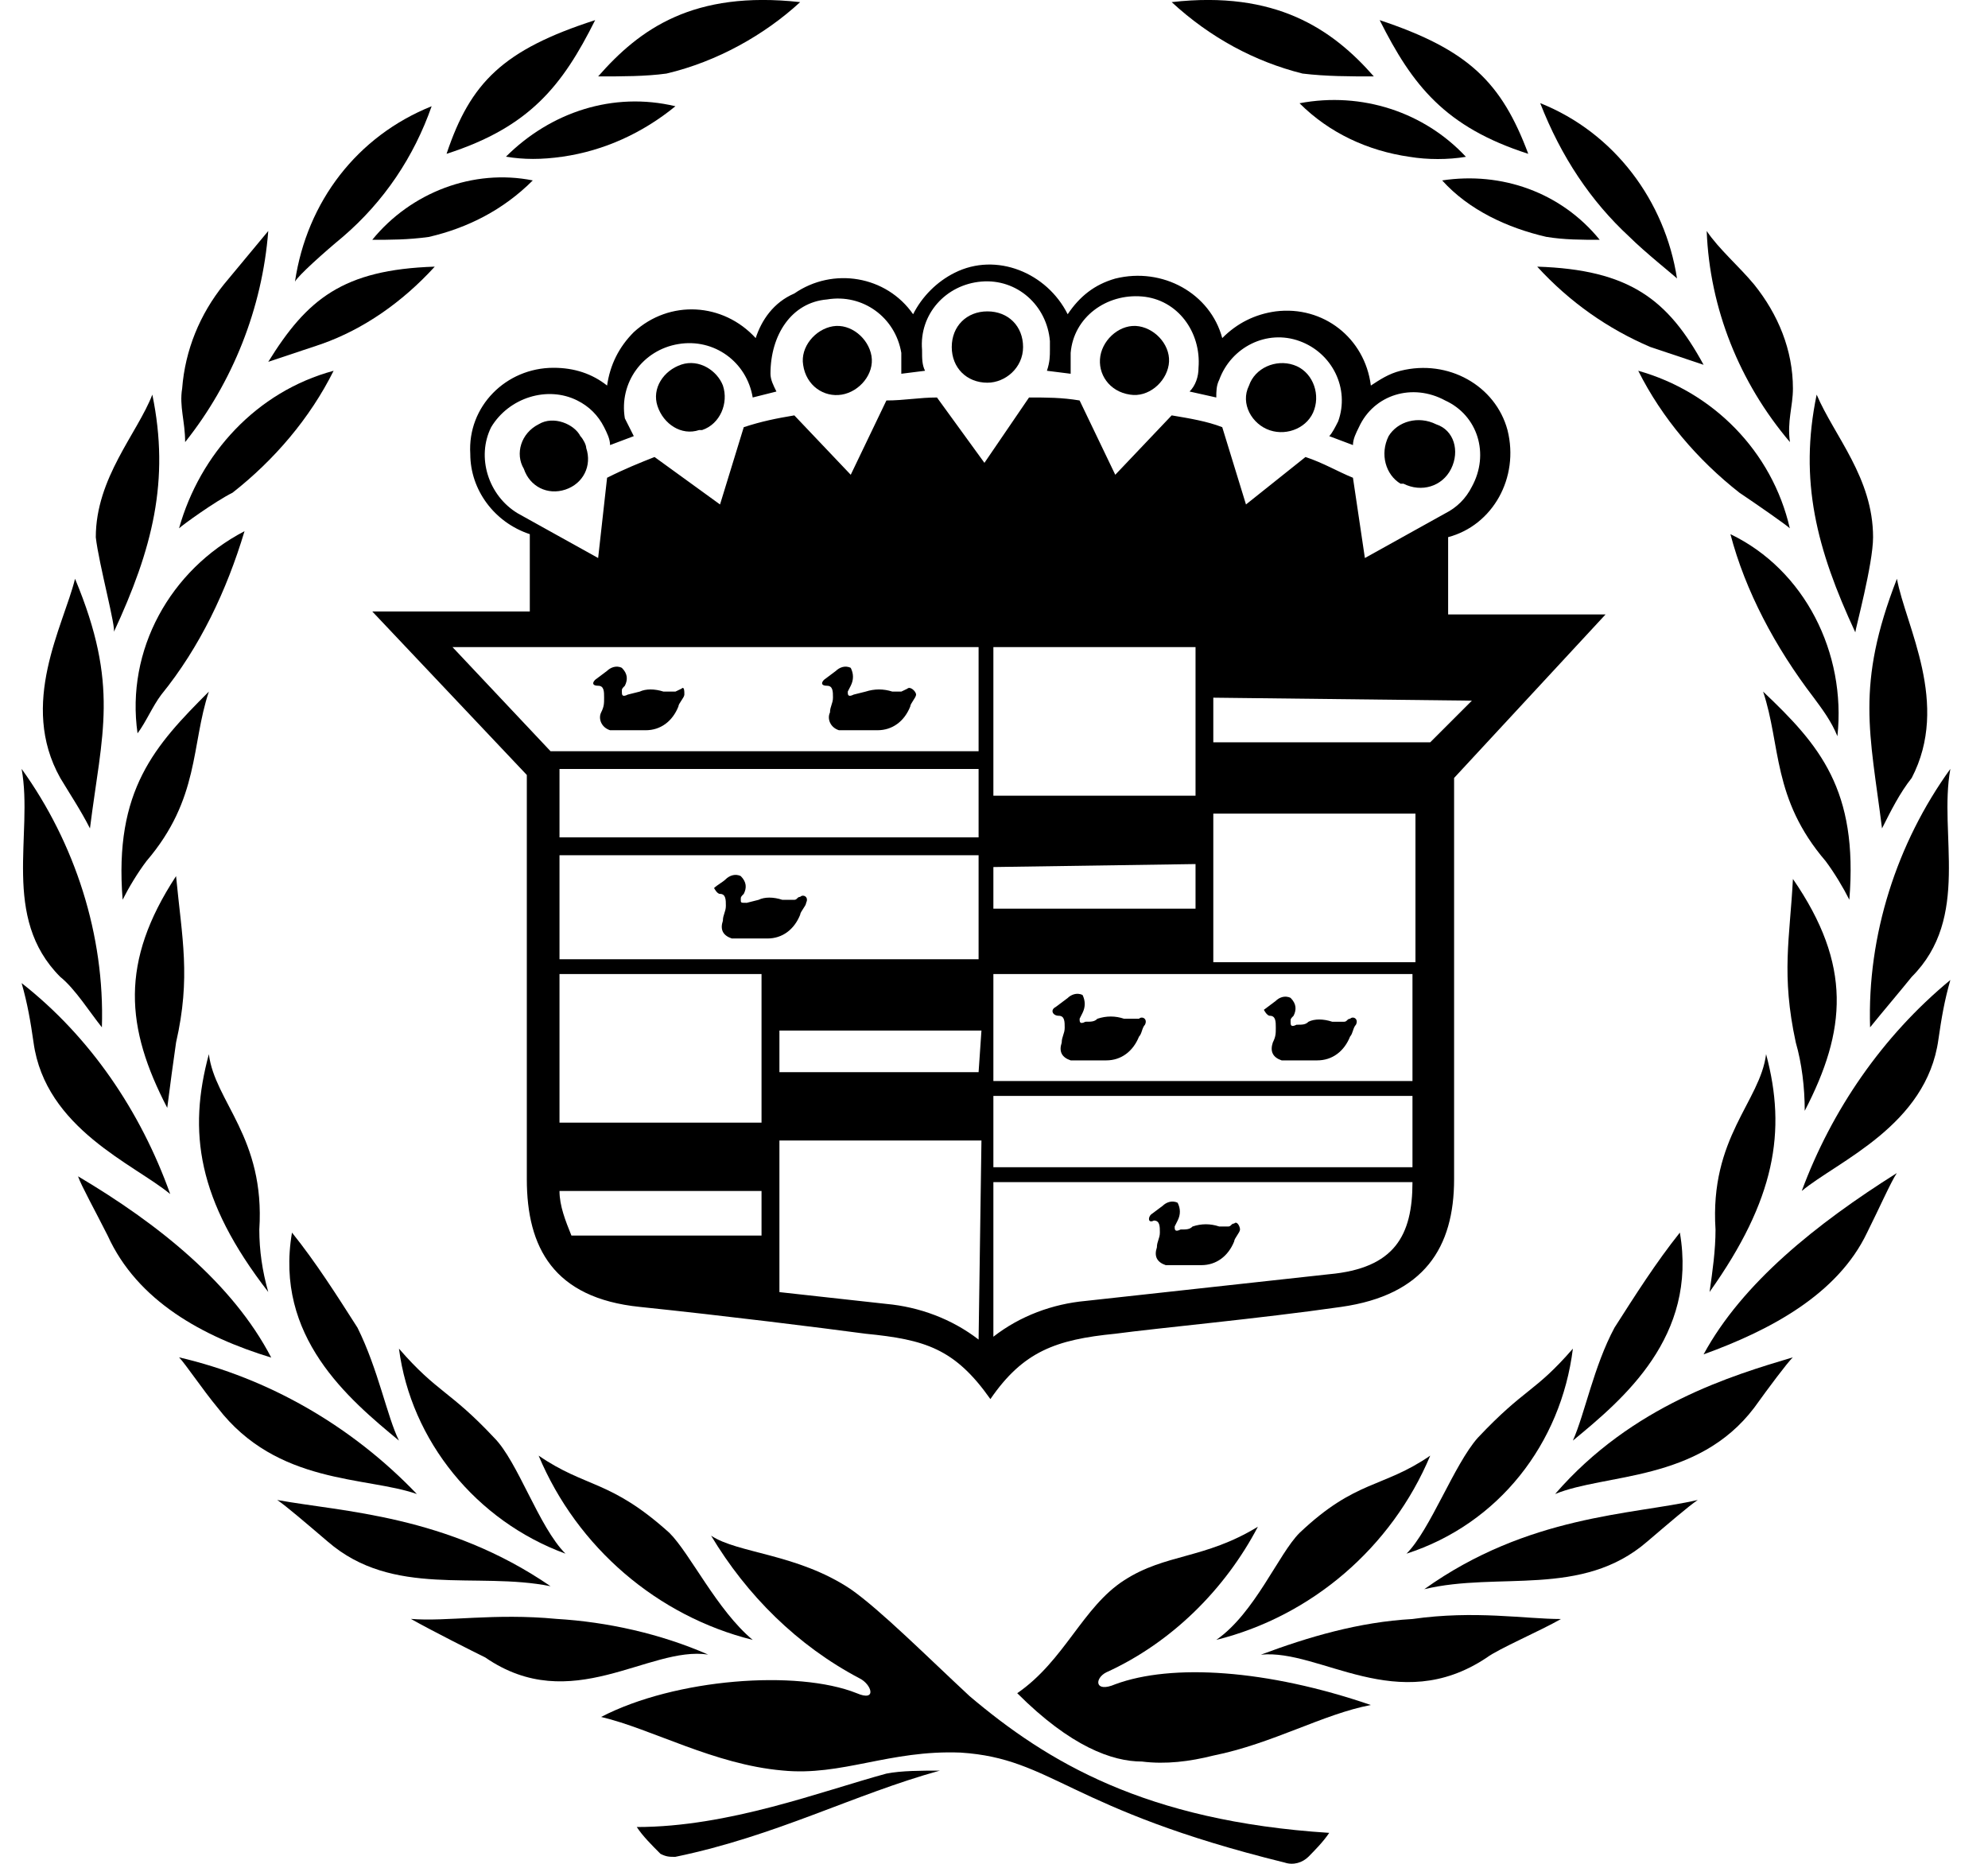
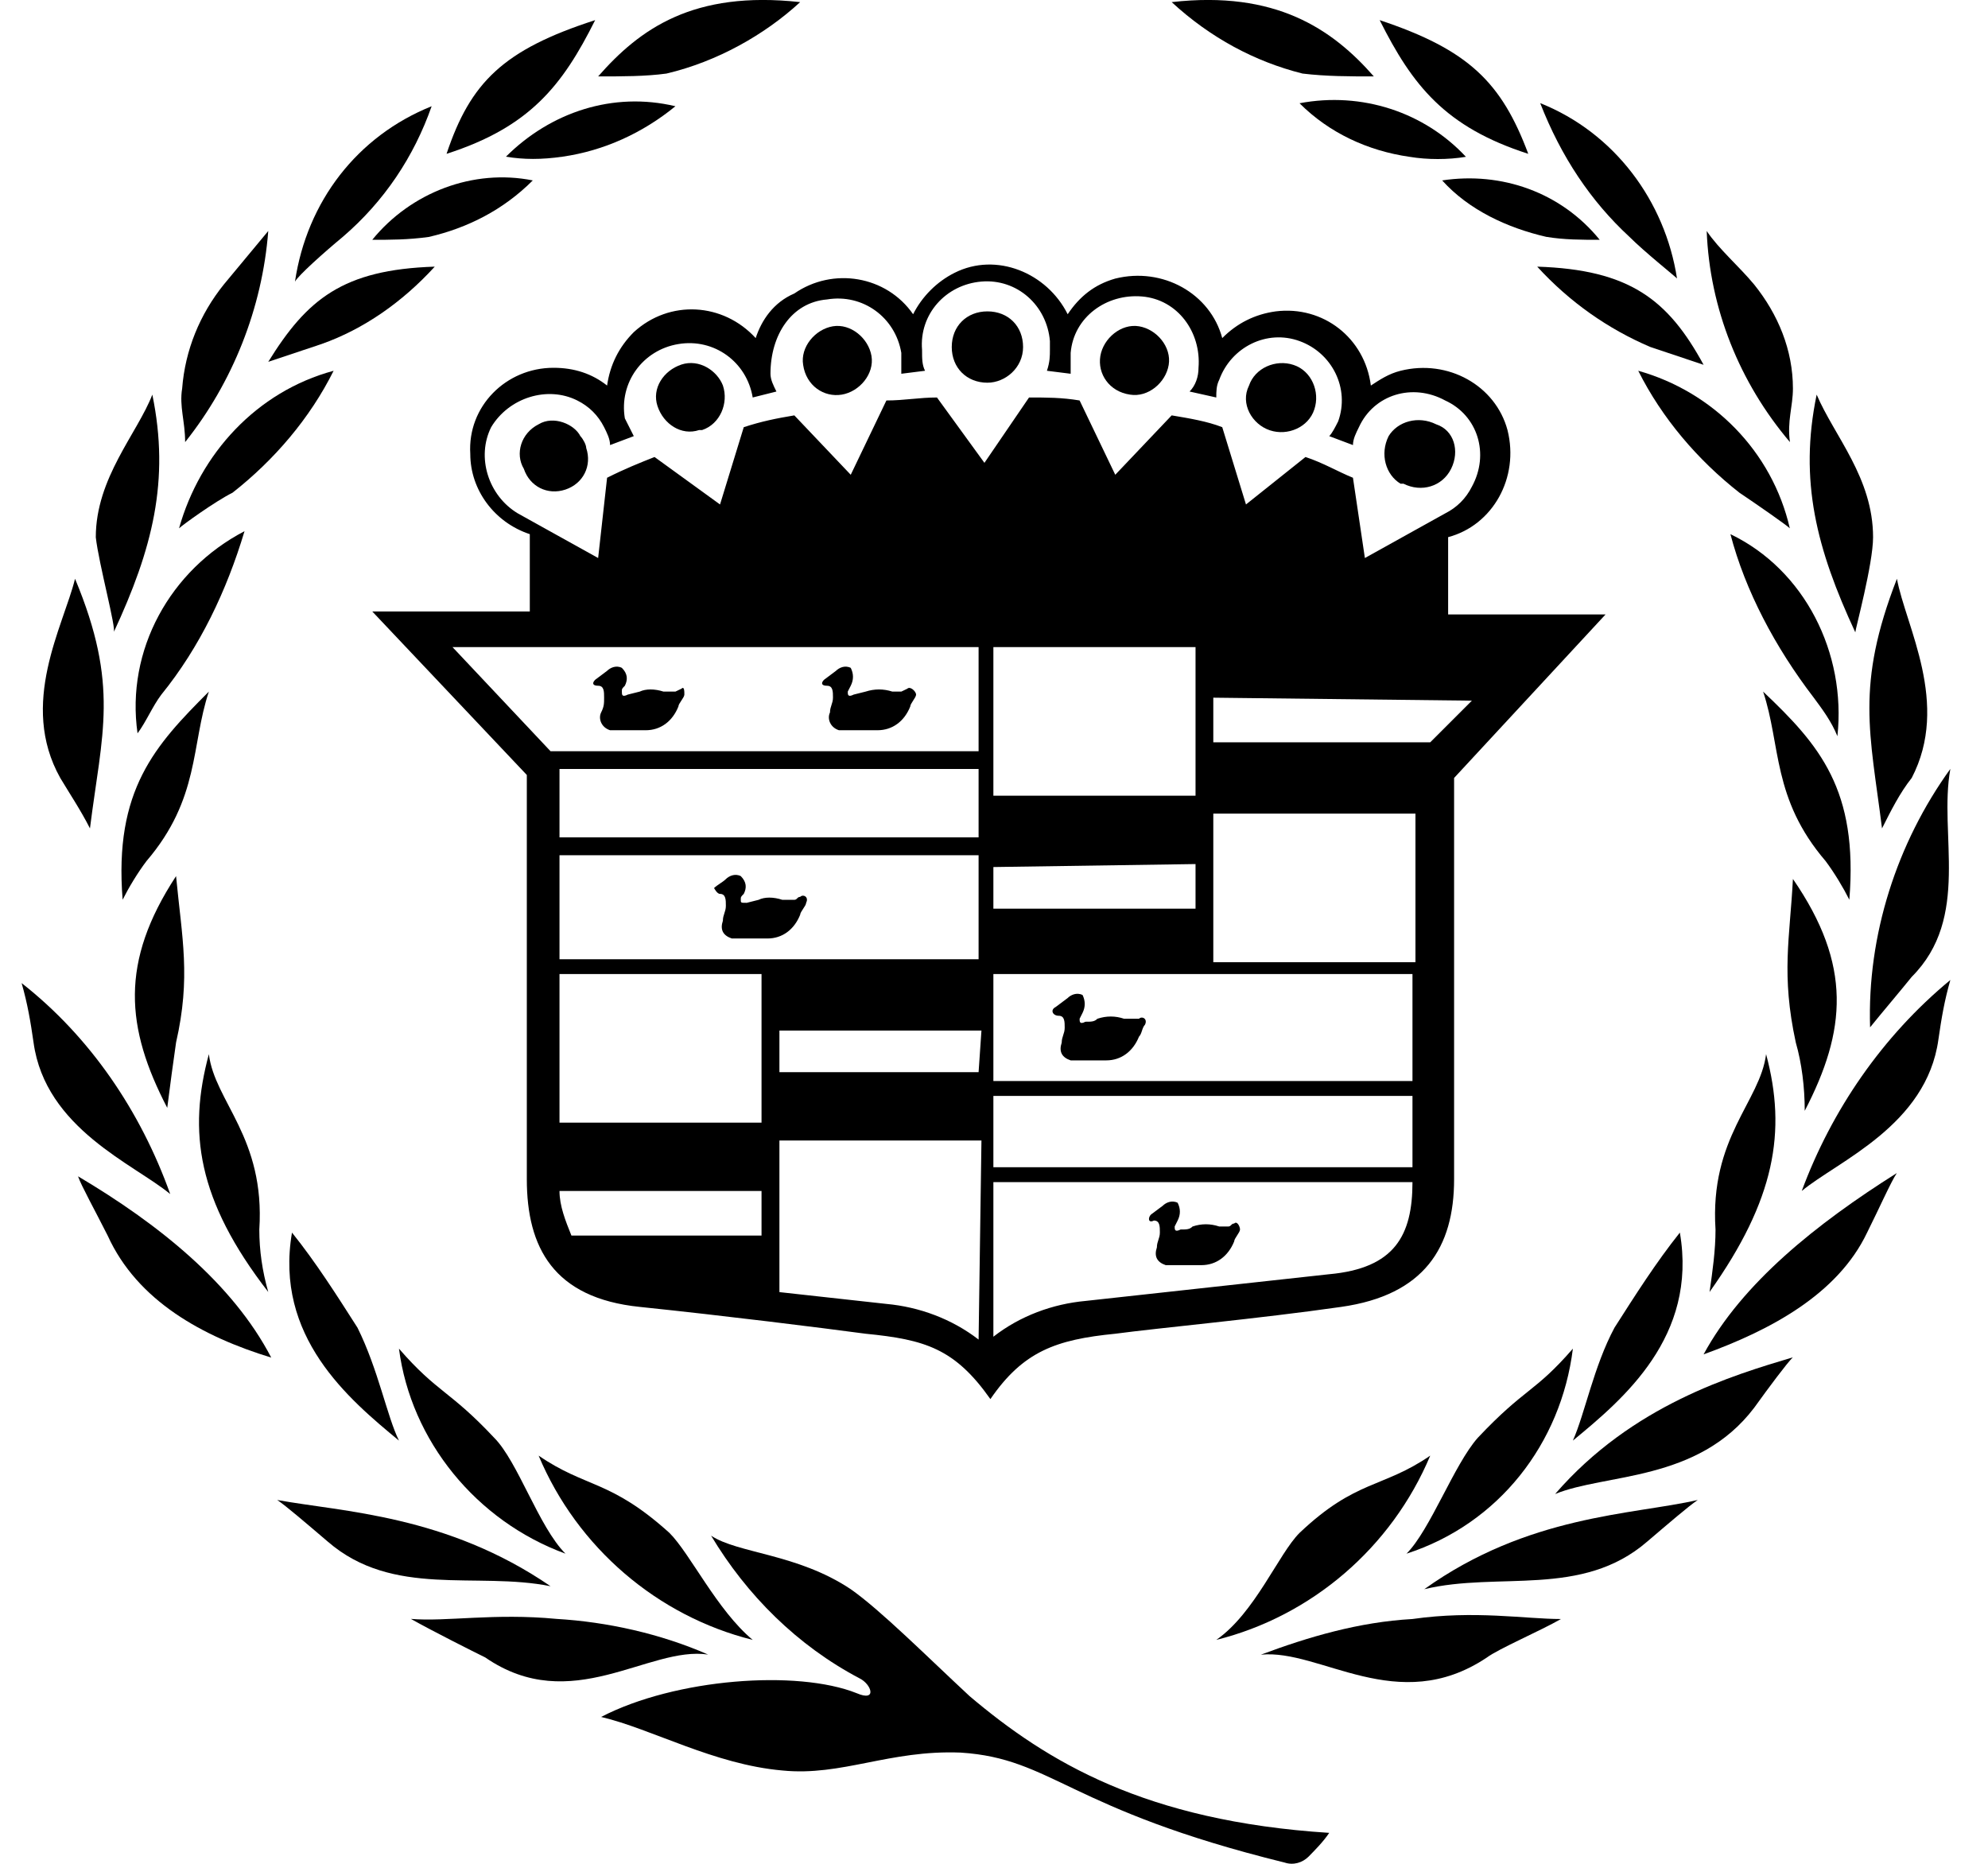
<svg xmlns="http://www.w3.org/2000/svg" width="16" height="15" viewBox="0 0 16 15" fill="none">
-   <path d="M8.976 13.555C8.808 13.627 8.808 13.507 8.904 13.459C9.43 13.22 9.861 12.789 10.124 12.287C9.693 12.55 9.382 12.502 9.048 12.718C8.713 12.933 8.569 13.364 8.187 13.627C8.617 14.057 8.952 14.177 9.191 14.177C9.382 14.201 9.574 14.177 9.765 14.129C10.243 14.033 10.65 13.794 11.033 13.722C10.196 13.435 9.43 13.387 8.976 13.555Z" fill="black" />
-   <path d="M7.134 14.274C6.607 14.417 5.866 14.704 5.125 14.704C5.172 14.776 5.244 14.848 5.316 14.92C5.364 14.944 5.388 14.944 5.435 14.944C6.249 14.776 6.871 14.441 7.564 14.25C7.421 14.25 7.253 14.25 7.134 14.274Z" fill="black" />
  <path d="M11.367 13.03C10.937 13.054 10.53 13.174 10.148 13.317C10.626 13.269 11.248 13.819 11.965 13.341C12.061 13.269 12.396 13.126 12.563 13.03C12.276 13.03 11.87 12.958 11.367 13.03Z" fill="black" />
  <path d="M9.789 13.198C10.555 13.007 11.2 12.456 11.511 11.715C11.129 11.978 10.913 11.906 10.459 12.337C10.291 12.504 10.1 12.982 9.789 13.198Z" fill="black" />
  <path d="M6.44 0.017C5.579 -0.078 5.149 0.233 4.814 0.615C5.005 0.615 5.197 0.615 5.364 0.592C5.771 0.496 6.153 0.281 6.44 0.017Z" fill="black" />
  <path d="M4.527 1.261C4.862 1.213 5.173 1.07 5.436 0.855C4.933 0.735 4.431 0.903 4.072 1.261C4.216 1.285 4.359 1.285 4.527 1.261Z" fill="black" />
  <path d="M2.757 1.908C3.092 1.621 3.331 1.262 3.474 0.855C2.876 1.095 2.47 1.621 2.374 2.267C2.398 2.219 2.613 2.027 2.757 1.908Z" fill="black" />
  <path d="M2.996 1.93C3.14 1.93 3.283 1.93 3.451 1.907C3.761 1.835 4.049 1.691 4.288 1.452C3.809 1.356 3.307 1.548 2.996 1.93Z" fill="black" />
  <path d="M3.499 2.146C2.757 2.17 2.47 2.41 2.159 2.912C2.303 2.864 2.446 2.816 2.59 2.768C2.925 2.649 3.236 2.434 3.499 2.146Z" fill="black" />
  <path d="M4.79 0.162C4.049 0.401 3.786 0.664 3.594 1.238C4.264 1.023 4.527 0.688 4.79 0.162Z" fill="black" />
  <path d="M1.968 4.275C1.37 4.586 1.011 5.232 1.107 5.902C1.178 5.806 1.226 5.687 1.298 5.591C1.609 5.208 1.824 4.754 1.968 4.275Z" fill="black" />
  <path d="M0.174 7.912C0.222 8.08 0.246 8.223 0.27 8.39C0.365 9.084 1.083 9.371 1.37 9.61C1.131 8.941 0.724 8.343 0.174 7.912Z" fill="black" />
  <path d="M3.211 11.594C3.116 11.403 3.044 11.02 2.877 10.685C2.709 10.422 2.542 10.159 2.35 9.92C2.207 10.757 2.805 11.259 3.211 11.594Z" fill="black" />
  <path d="M4.551 12.504C4.336 12.289 4.168 11.762 3.977 11.571C3.618 11.188 3.522 11.212 3.211 10.854C3.307 11.595 3.833 12.241 4.551 12.504Z" fill="black" />
  <path d="M0.628 9.467C0.652 9.539 0.771 9.754 0.867 9.945C1.106 10.471 1.633 10.758 2.183 10.926C1.872 10.328 1.274 9.85 0.628 9.467Z" fill="black" />
  <path d="M2.231 12.072C2.303 12.12 2.47 12.264 2.638 12.407C3.164 12.862 3.834 12.646 4.431 12.766C3.594 12.192 2.757 12.168 2.231 12.072Z" fill="black" />
-   <path d="M1.441 10.924C1.489 10.972 1.633 11.187 1.752 11.33C2.231 11.952 2.948 11.881 3.355 12.024C2.829 11.474 2.159 11.091 1.441 10.924Z" fill="black" />
  <path d="M2.087 9.896C2.135 9.154 1.728 8.867 1.681 8.484C1.513 9.106 1.585 9.656 2.159 10.398C2.111 10.23 2.087 10.063 2.087 9.896Z" fill="black" />
  <path d="M1.346 8.916C1.37 8.725 1.393 8.558 1.417 8.39C1.537 7.864 1.465 7.553 1.417 7.051C0.963 7.744 1.011 8.271 1.346 8.916Z" fill="black" />
-   <path d="M0.485 7.862C0.604 7.957 0.724 8.149 0.82 8.268C0.844 7.527 0.604 6.785 0.174 6.188C0.27 6.714 0.006 7.383 0.485 7.862Z" fill="black" />
  <path d="M0.987 7.241C1.035 7.145 1.107 7.025 1.179 6.93C1.609 6.427 1.537 5.997 1.681 5.566C1.25 5.997 0.916 6.356 0.987 7.241Z" fill="black" />
  <path d="M0.915 5.089C1.226 4.42 1.369 3.869 1.226 3.176C1.106 3.487 0.771 3.846 0.771 4.324C0.795 4.539 0.939 5.065 0.915 5.089Z" fill="black" />
  <path d="M0.724 6.667C0.82 5.902 0.963 5.519 0.604 4.658C0.509 5.041 0.15 5.663 0.485 6.261C0.556 6.38 0.652 6.524 0.724 6.667Z" fill="black" />
  <path d="M2.685 2.984C2.063 3.152 1.609 3.654 1.441 4.252C1.465 4.228 1.728 4.037 1.872 3.965C2.207 3.702 2.494 3.367 2.685 2.984Z" fill="black" />
  <path d="M1.49 3.558C1.872 3.079 2.111 2.481 2.159 1.859C2.04 2.003 1.92 2.146 1.801 2.29C1.609 2.529 1.49 2.816 1.466 3.127C1.442 3.271 1.49 3.39 1.49 3.558Z" fill="black" />
  <path d="M11.057 0.615C10.722 0.233 10.267 -0.078 9.43 0.017C9.741 0.304 10.1 0.496 10.483 0.592C10.674 0.615 10.865 0.615 11.057 0.615Z" fill="black" />
  <path d="M10.459 0.831C10.698 1.07 11.009 1.214 11.344 1.262C11.488 1.286 11.655 1.286 11.798 1.262C11.464 0.903 10.961 0.736 10.459 0.831Z" fill="black" />
  <path d="M13.114 1.906C13.234 2.026 13.473 2.217 13.497 2.241C13.401 1.619 12.995 1.069 12.396 0.83C12.564 1.261 12.803 1.619 13.114 1.906Z" fill="black" />
  <path d="M12.875 1.93C12.564 1.547 12.085 1.38 11.607 1.452C11.822 1.691 12.133 1.834 12.444 1.906C12.588 1.93 12.731 1.93 12.875 1.93Z" fill="black" />
  <path d="M12.372 2.146C12.635 2.434 12.946 2.649 13.281 2.792C13.425 2.84 13.568 2.888 13.711 2.936C13.425 2.41 13.114 2.17 12.372 2.146Z" fill="black" />
  <path d="M12.3 1.238C12.085 0.664 11.822 0.401 11.104 0.162C11.368 0.688 11.631 1.023 12.3 1.238Z" fill="black" />
  <path d="M14.597 5.614C14.668 5.71 14.74 5.806 14.788 5.925C14.86 5.256 14.525 4.586 13.927 4.299C14.046 4.753 14.286 5.208 14.597 5.614Z" fill="black" />
  <path d="M14.501 9.585C14.788 9.346 15.506 9.059 15.601 8.365C15.625 8.198 15.649 8.054 15.697 7.887C15.147 8.341 14.74 8.939 14.501 9.585Z" fill="black" />
  <path d="M13.52 9.92C13.329 10.159 13.162 10.422 12.994 10.685C12.827 10.996 12.755 11.379 12.659 11.594C13.066 11.259 13.664 10.757 13.52 9.92Z" fill="black" />
  <path d="M12.659 10.854C12.348 11.212 12.277 11.165 11.894 11.571C11.703 11.786 11.511 12.313 11.32 12.504C12.061 12.265 12.564 11.619 12.659 10.854Z" fill="black" />
  <path d="M13.711 10.9C14.238 10.709 14.788 10.422 15.027 9.92C15.123 9.728 15.218 9.513 15.266 9.441C14.62 9.848 14.022 10.326 13.711 10.9Z" fill="black" />
  <path d="M13.257 12.407C13.425 12.264 13.592 12.12 13.664 12.072C13.138 12.192 12.3 12.192 11.463 12.79C12.061 12.646 12.731 12.862 13.257 12.407Z" fill="black" />
  <path d="M12.516 12.024C12.922 11.857 13.664 11.928 14.118 11.33C14.238 11.163 14.381 10.972 14.429 10.924C13.951 11.067 13.137 11.306 12.516 12.024Z" fill="black" />
  <path d="M14.214 8.484C14.166 8.867 13.759 9.154 13.807 9.896C13.807 10.063 13.783 10.23 13.759 10.398C14.286 9.656 14.381 9.106 14.214 8.484Z" fill="black" />
  <path d="M14.453 8.39C14.501 8.557 14.525 8.749 14.525 8.94C14.86 8.294 14.908 7.768 14.43 7.074C14.405 7.553 14.334 7.84 14.453 8.39Z" fill="black" />
  <path d="M15.051 8.268C15.147 8.149 15.29 7.981 15.386 7.862C15.864 7.383 15.601 6.714 15.697 6.188C15.266 6.785 15.027 7.527 15.051 8.268Z" fill="black" />
  <path d="M14.19 5.566C14.334 5.997 14.262 6.427 14.693 6.93C14.764 7.025 14.836 7.145 14.884 7.241C14.956 6.356 14.645 5.997 14.19 5.566Z" fill="black" />
  <path d="M15.075 4.324C15.075 3.846 14.764 3.511 14.621 3.176C14.477 3.869 14.621 4.42 14.932 5.089C14.932 5.065 15.075 4.539 15.075 4.324Z" fill="black" />
  <path d="M15.147 6.667C15.219 6.524 15.291 6.38 15.386 6.261C15.697 5.663 15.338 5.041 15.267 4.658C14.932 5.519 15.051 5.902 15.147 6.667Z" fill="black" />
  <path d="M13.999 3.965C14.142 4.061 14.382 4.228 14.405 4.252C14.262 3.63 13.784 3.152 13.185 2.984C13.377 3.367 13.664 3.702 13.999 3.965Z" fill="black" />
  <path d="M14.43 3.127C14.43 2.816 14.31 2.529 14.118 2.29C13.999 2.146 13.832 2.003 13.736 1.859C13.76 2.481 13.999 3.079 14.406 3.558C14.382 3.39 14.43 3.271 14.43 3.127Z" fill="black" />
  <path d="M6.847 12.79C6.417 12.503 5.938 12.503 5.723 12.359C6.01 12.838 6.417 13.244 6.919 13.508C7.014 13.555 7.062 13.699 6.895 13.627C6.417 13.436 5.436 13.508 4.838 13.818C5.245 13.914 5.747 14.201 6.297 14.249C6.775 14.297 7.158 14.082 7.732 14.105C8.474 14.153 8.593 14.56 10.339 14.99C10.411 15.014 10.483 14.99 10.531 14.943C10.578 14.895 10.65 14.823 10.698 14.751C9.215 14.656 8.426 14.177 7.804 13.651C7.469 13.34 7.086 12.957 6.847 12.79Z" fill="black" />
  <path d="M5.699 13.316C5.316 13.148 4.886 13.053 4.479 13.029C3.977 12.981 3.594 13.053 3.307 13.029C3.475 13.124 3.809 13.292 3.905 13.339C4.599 13.818 5.221 13.244 5.699 13.316Z" fill="black" />
-   <path d="M6.058 13.198C5.771 12.959 5.555 12.504 5.388 12.337C4.91 11.906 4.718 11.978 4.335 11.715C4.646 12.456 5.292 13.007 6.058 13.198Z" fill="black" />
+   <path d="M6.058 13.198C5.771 12.959 5.555 12.504 5.388 12.337C4.91 11.906 4.718 11.978 4.335 11.715C4.646 12.456 5.292 13.007 6.058 13.198" fill="black" />
  <path d="M5.484 5.543L5.436 5.566C5.412 5.566 5.388 5.566 5.34 5.566C5.269 5.543 5.197 5.543 5.149 5.566L5.053 5.59C5.005 5.614 5.005 5.59 5.005 5.566C5.005 5.543 5.005 5.543 5.029 5.519C5.053 5.471 5.053 5.423 5.005 5.375C4.958 5.351 4.91 5.375 4.886 5.399L4.79 5.471C4.766 5.495 4.766 5.519 4.814 5.519C4.862 5.519 4.862 5.566 4.862 5.614C4.862 5.662 4.862 5.686 4.838 5.734C4.814 5.782 4.838 5.854 4.91 5.877H4.934C5.029 5.877 5.125 5.877 5.197 5.877C5.316 5.877 5.412 5.806 5.46 5.686C5.46 5.662 5.508 5.614 5.508 5.59C5.508 5.566 5.508 5.519 5.484 5.543Z" fill="black" />
  <path d="M7.302 5.543L7.254 5.566C7.23 5.566 7.206 5.566 7.182 5.566C7.11 5.543 7.039 5.543 6.967 5.566L6.871 5.59C6.823 5.614 6.823 5.59 6.823 5.566L6.847 5.519C6.871 5.471 6.871 5.423 6.847 5.375C6.799 5.351 6.752 5.375 6.728 5.399L6.632 5.471C6.608 5.495 6.608 5.519 6.656 5.519C6.704 5.519 6.704 5.566 6.704 5.614C6.704 5.662 6.68 5.686 6.68 5.734C6.656 5.782 6.68 5.854 6.752 5.877C6.775 5.877 6.775 5.877 6.799 5.877C6.895 5.877 6.991 5.877 7.062 5.877C7.182 5.877 7.278 5.806 7.326 5.686C7.326 5.662 7.373 5.614 7.373 5.59C7.373 5.566 7.326 5.519 7.302 5.543Z" fill="black" />
  <path d="M7.947 3.08C8.091 3.08 8.234 2.96 8.234 2.793C8.234 2.625 8.115 2.506 7.947 2.506C7.78 2.506 7.66 2.625 7.66 2.793C7.66 2.96 7.78 3.08 7.947 3.08Z" fill="black" />
  <path d="M6.775 3.176C6.918 3.152 7.038 3.009 7.014 2.865C6.99 2.722 6.847 2.602 6.703 2.626C6.56 2.65 6.44 2.794 6.464 2.937C6.488 3.104 6.631 3.2 6.775 3.176Z" fill="black" />
  <path d="M5.484 2.934C5.34 2.982 5.244 3.126 5.292 3.269C5.34 3.413 5.484 3.509 5.627 3.461H5.651C5.795 3.413 5.866 3.245 5.818 3.102C5.771 2.982 5.627 2.887 5.484 2.934Z" fill="black" />
  <path d="M4.336 3.414C4.192 3.486 4.144 3.653 4.216 3.773C4.264 3.916 4.407 3.988 4.551 3.94C4.694 3.892 4.766 3.749 4.718 3.605C4.718 3.581 4.694 3.534 4.671 3.51C4.623 3.414 4.455 3.342 4.336 3.414Z" fill="black" />
  <path d="M9.095 3.176C9.239 3.2 9.382 3.081 9.406 2.937C9.43 2.794 9.311 2.65 9.167 2.626C9.024 2.602 8.88 2.722 8.856 2.865C8.832 3.009 8.928 3.152 9.095 3.176Z" fill="black" />
  <path d="M10.22 3.463C10.363 3.511 10.531 3.439 10.578 3.295C10.626 3.152 10.555 2.984 10.411 2.937C10.268 2.889 10.1 2.961 10.052 3.104C9.98 3.248 10.076 3.415 10.22 3.463Z" fill="black" />
  <path d="M11.296 3.893C11.439 3.965 11.607 3.917 11.679 3.773C11.75 3.63 11.703 3.462 11.559 3.415C11.415 3.343 11.248 3.391 11.176 3.51C11.104 3.654 11.152 3.821 11.272 3.893C11.272 3.893 11.272 3.893 11.296 3.893Z" fill="black" />
  <path d="M8.521 8.175C8.569 8.175 8.569 8.223 8.569 8.271C8.569 8.319 8.545 8.343 8.545 8.391C8.521 8.462 8.545 8.51 8.617 8.534H8.641C8.736 8.534 8.832 8.534 8.904 8.534C9.023 8.534 9.119 8.462 9.167 8.343C9.191 8.319 9.191 8.271 9.215 8.247C9.239 8.199 9.191 8.175 9.167 8.199C9.143 8.199 9.119 8.199 9.119 8.199C9.095 8.199 9.071 8.199 9.047 8.199C8.976 8.175 8.904 8.175 8.832 8.199C8.808 8.223 8.784 8.223 8.736 8.223C8.689 8.247 8.689 8.223 8.689 8.199L8.713 8.151C8.736 8.104 8.736 8.056 8.713 8.008C8.665 7.984 8.617 8.008 8.593 8.032L8.497 8.104C8.449 8.128 8.473 8.175 8.521 8.175Z" fill="black" />
-   <path d="M10.22 8.175C10.268 8.175 10.268 8.223 10.268 8.271C10.268 8.318 10.268 8.342 10.244 8.39C10.22 8.462 10.244 8.51 10.315 8.534H10.339C10.435 8.534 10.531 8.534 10.602 8.534C10.722 8.534 10.818 8.462 10.866 8.342C10.889 8.318 10.889 8.271 10.913 8.247C10.937 8.199 10.889 8.175 10.866 8.199C10.842 8.199 10.842 8.223 10.818 8.223C10.794 8.223 10.77 8.223 10.722 8.223C10.65 8.199 10.579 8.199 10.531 8.223C10.507 8.247 10.483 8.247 10.435 8.247C10.387 8.271 10.387 8.247 10.387 8.223C10.387 8.199 10.387 8.199 10.411 8.175C10.435 8.127 10.435 8.079 10.387 8.031C10.339 8.007 10.291 8.031 10.268 8.055L10.172 8.127C10.172 8.127 10.196 8.175 10.22 8.175Z" fill="black" />
  <path d="M5.794 7.194C5.842 7.194 5.842 7.242 5.842 7.29C5.842 7.338 5.818 7.362 5.818 7.41C5.794 7.481 5.818 7.529 5.89 7.553H5.914C6.01 7.553 6.105 7.553 6.177 7.553C6.297 7.553 6.392 7.481 6.44 7.362C6.44 7.338 6.488 7.29 6.488 7.266C6.512 7.218 6.464 7.194 6.44 7.218C6.416 7.218 6.416 7.242 6.392 7.242C6.368 7.242 6.345 7.242 6.297 7.242C6.225 7.218 6.153 7.218 6.105 7.242L6.01 7.266C5.962 7.266 5.962 7.266 5.962 7.242C5.962 7.218 5.962 7.218 5.986 7.194C6.01 7.147 6.01 7.099 5.962 7.051C5.914 7.027 5.866 7.051 5.842 7.075C5.818 7.099 5.771 7.123 5.747 7.147C5.747 7.147 5.771 7.194 5.794 7.194Z" fill="black" />
  <path d="M9.287 9.823C9.335 9.823 9.335 9.871 9.335 9.919C9.335 9.967 9.311 9.991 9.311 10.039C9.287 10.11 9.311 10.158 9.382 10.182H9.406C9.502 10.182 9.598 10.182 9.669 10.182C9.789 10.182 9.885 10.11 9.933 9.991C9.933 9.967 9.98 9.919 9.98 9.895C9.98 9.871 9.956 9.823 9.933 9.847C9.909 9.847 9.909 9.871 9.885 9.871C9.861 9.871 9.837 9.871 9.813 9.871C9.741 9.847 9.669 9.847 9.598 9.871C9.574 9.895 9.55 9.895 9.502 9.895C9.454 9.919 9.454 9.895 9.454 9.871L9.478 9.823C9.502 9.775 9.502 9.728 9.478 9.68C9.43 9.656 9.382 9.68 9.358 9.704L9.263 9.775C9.239 9.799 9.239 9.847 9.287 9.823Z" fill="black" />
  <path d="M6.082 2.721C5.819 2.434 5.388 2.41 5.101 2.673C4.981 2.793 4.91 2.936 4.886 3.103C4.766 3.008 4.623 2.96 4.455 2.96C4.072 2.96 3.761 3.271 3.785 3.654C3.785 3.941 3.977 4.204 4.264 4.299V4.921H2.996L4.24 6.237V9.49C4.24 10.04 4.455 10.447 5.149 10.518C5.842 10.59 6.608 10.686 6.967 10.734C7.445 10.781 7.684 10.853 7.971 11.26C8.234 10.877 8.497 10.781 8.976 10.734C9.335 10.686 10.124 10.614 10.794 10.518C11.463 10.423 11.703 10.04 11.703 9.49V6.261L12.922 4.945H11.655V4.323C12.014 4.228 12.229 3.845 12.133 3.462C12.037 3.103 11.655 2.888 11.272 2.984C11.176 3.008 11.105 3.056 11.033 3.103C10.985 2.721 10.65 2.458 10.267 2.506C10.1 2.529 9.956 2.601 9.837 2.721C9.741 2.362 9.358 2.147 8.976 2.242C8.808 2.29 8.689 2.386 8.593 2.529C8.426 2.195 8.019 2.027 7.684 2.195C7.541 2.266 7.421 2.386 7.349 2.529C7.134 2.219 6.704 2.147 6.393 2.362C6.225 2.434 6.129 2.577 6.082 2.721ZM4.431 6.046L3.642 5.208H7.876V6.046H4.431ZM6.129 9.944H4.599C4.551 9.825 4.503 9.705 4.503 9.585H6.129V9.944ZM6.129 9.035H4.503V7.839H6.129V9.035ZM7.876 10.781C7.66 10.614 7.397 10.518 7.134 10.494L6.273 10.399V9.179H7.899L7.876 10.781ZM7.876 8.629H6.273V8.294H7.899L7.876 8.629ZM7.876 7.72H4.503V6.883H7.876V7.72ZM7.876 6.739H4.503V6.189H7.876V6.739ZM7.995 5.208H9.622V6.404H7.995V5.208ZM9.622 6.954V7.313H7.995V6.978L9.622 6.954ZM10.698 10.255L8.737 10.47C8.473 10.494 8.21 10.59 7.995 10.758V9.514H11.368C11.368 9.944 11.224 10.207 10.698 10.255ZM11.368 9.394H7.995V8.82H11.368V9.394ZM11.368 8.7H7.995V7.839H11.368V8.7ZM11.368 7.744H9.765V6.548H11.392V7.744H11.368ZM11.846 5.639L11.511 5.974H9.765V5.615L11.846 5.639ZM6.656 2.41C6.943 2.362 7.206 2.553 7.254 2.84C7.254 2.888 7.254 2.936 7.254 3.008L7.445 2.984C7.421 2.936 7.421 2.888 7.421 2.816C7.397 2.529 7.612 2.29 7.899 2.266C8.186 2.242 8.426 2.458 8.45 2.745C8.45 2.769 8.45 2.793 8.45 2.816C8.45 2.864 8.45 2.912 8.426 2.984L8.617 3.008C8.617 2.96 8.617 2.912 8.617 2.84C8.641 2.553 8.904 2.362 9.191 2.386C9.478 2.41 9.669 2.673 9.646 2.96C9.646 3.032 9.622 3.103 9.574 3.151L9.789 3.199C9.789 3.151 9.789 3.103 9.813 3.056C9.909 2.793 10.196 2.649 10.459 2.745C10.722 2.84 10.865 3.127 10.77 3.391C10.746 3.438 10.722 3.486 10.698 3.51L10.889 3.582C10.889 3.534 10.913 3.486 10.937 3.438C11.057 3.175 11.368 3.08 11.631 3.223C11.894 3.343 11.99 3.654 11.846 3.917C11.798 4.012 11.726 4.084 11.631 4.132L10.985 4.491L10.889 3.845C10.77 3.797 10.65 3.725 10.507 3.678L10.028 4.06L9.837 3.438C9.717 3.391 9.574 3.367 9.43 3.343L8.976 3.821L8.689 3.223C8.545 3.199 8.426 3.199 8.282 3.199L7.923 3.725L7.541 3.199C7.397 3.199 7.278 3.223 7.134 3.223L6.847 3.821L6.393 3.343C6.249 3.367 6.129 3.391 5.986 3.438L5.795 4.06L5.268 3.678C5.149 3.725 5.029 3.773 4.886 3.845L4.814 4.491L4.168 4.132C3.929 3.989 3.833 3.678 3.953 3.438C4.096 3.199 4.407 3.103 4.646 3.223C4.742 3.271 4.814 3.343 4.862 3.438C4.886 3.486 4.91 3.534 4.91 3.582L5.101 3.51C5.077 3.462 5.053 3.414 5.029 3.367C4.981 3.08 5.173 2.816 5.46 2.769C5.747 2.721 6.01 2.912 6.058 3.199L6.249 3.151C6.225 3.103 6.201 3.056 6.201 3.008C6.201 2.697 6.369 2.434 6.656 2.41Z" fill="black" />
</svg>